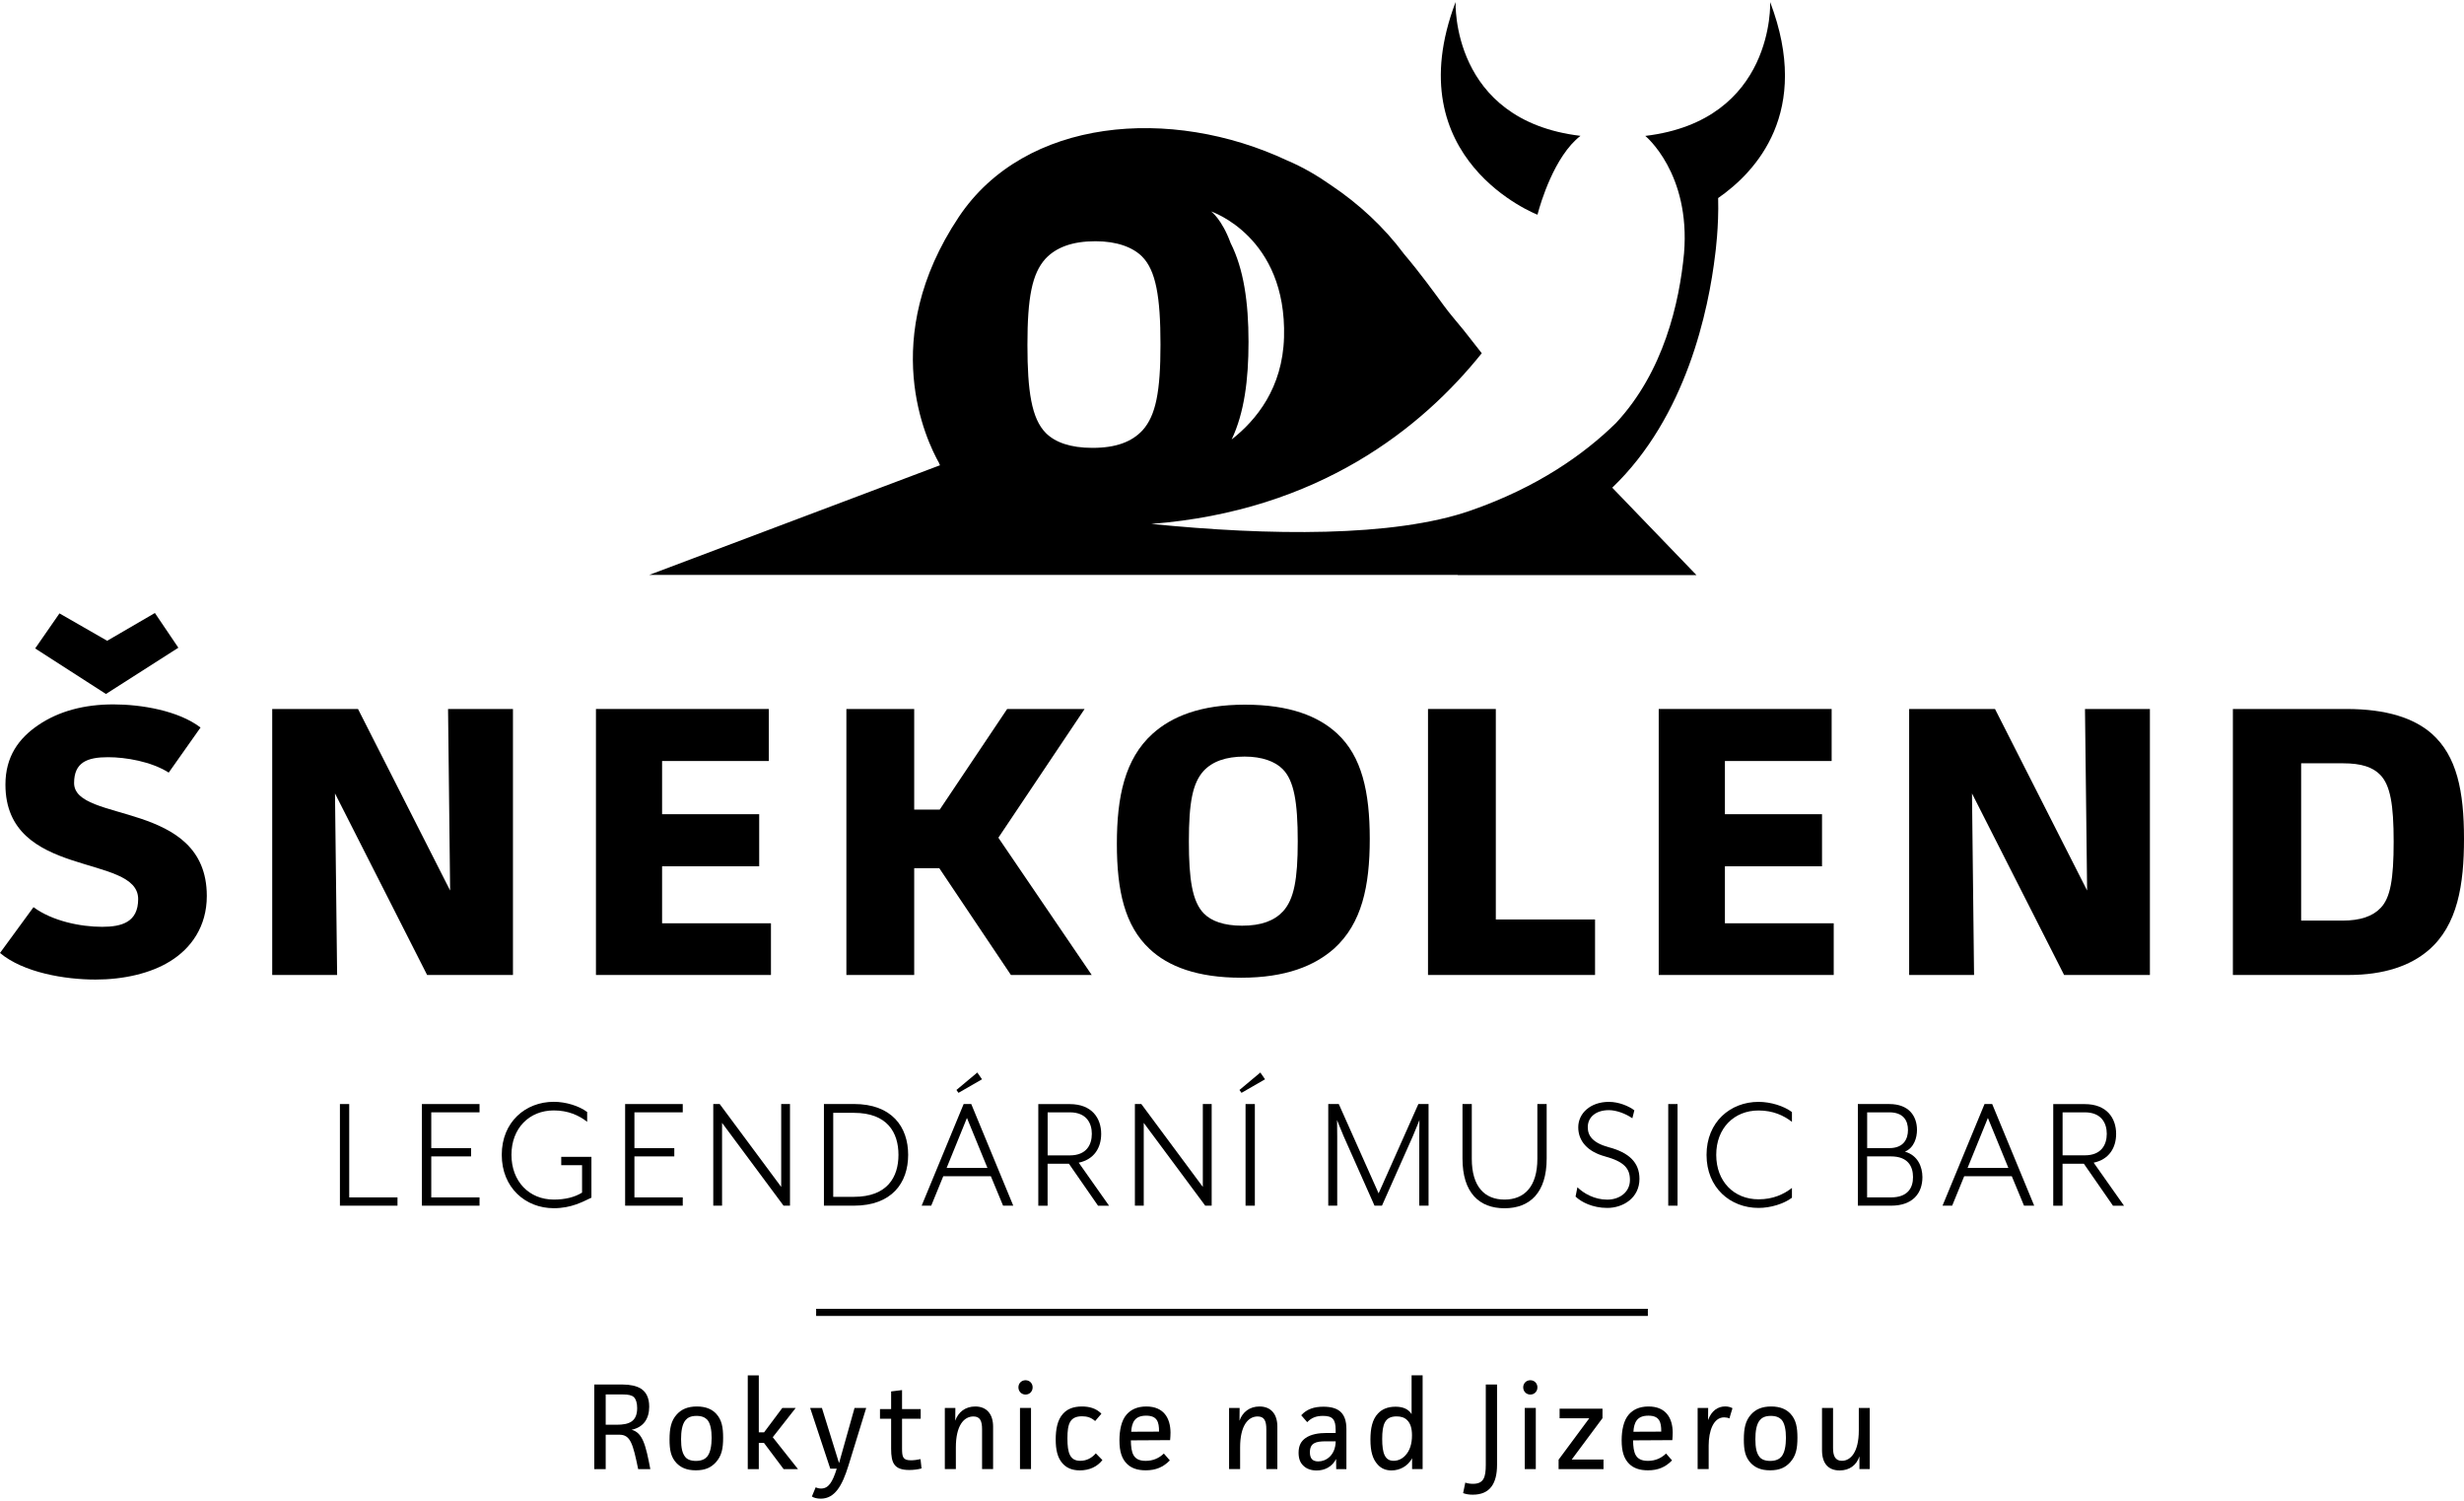
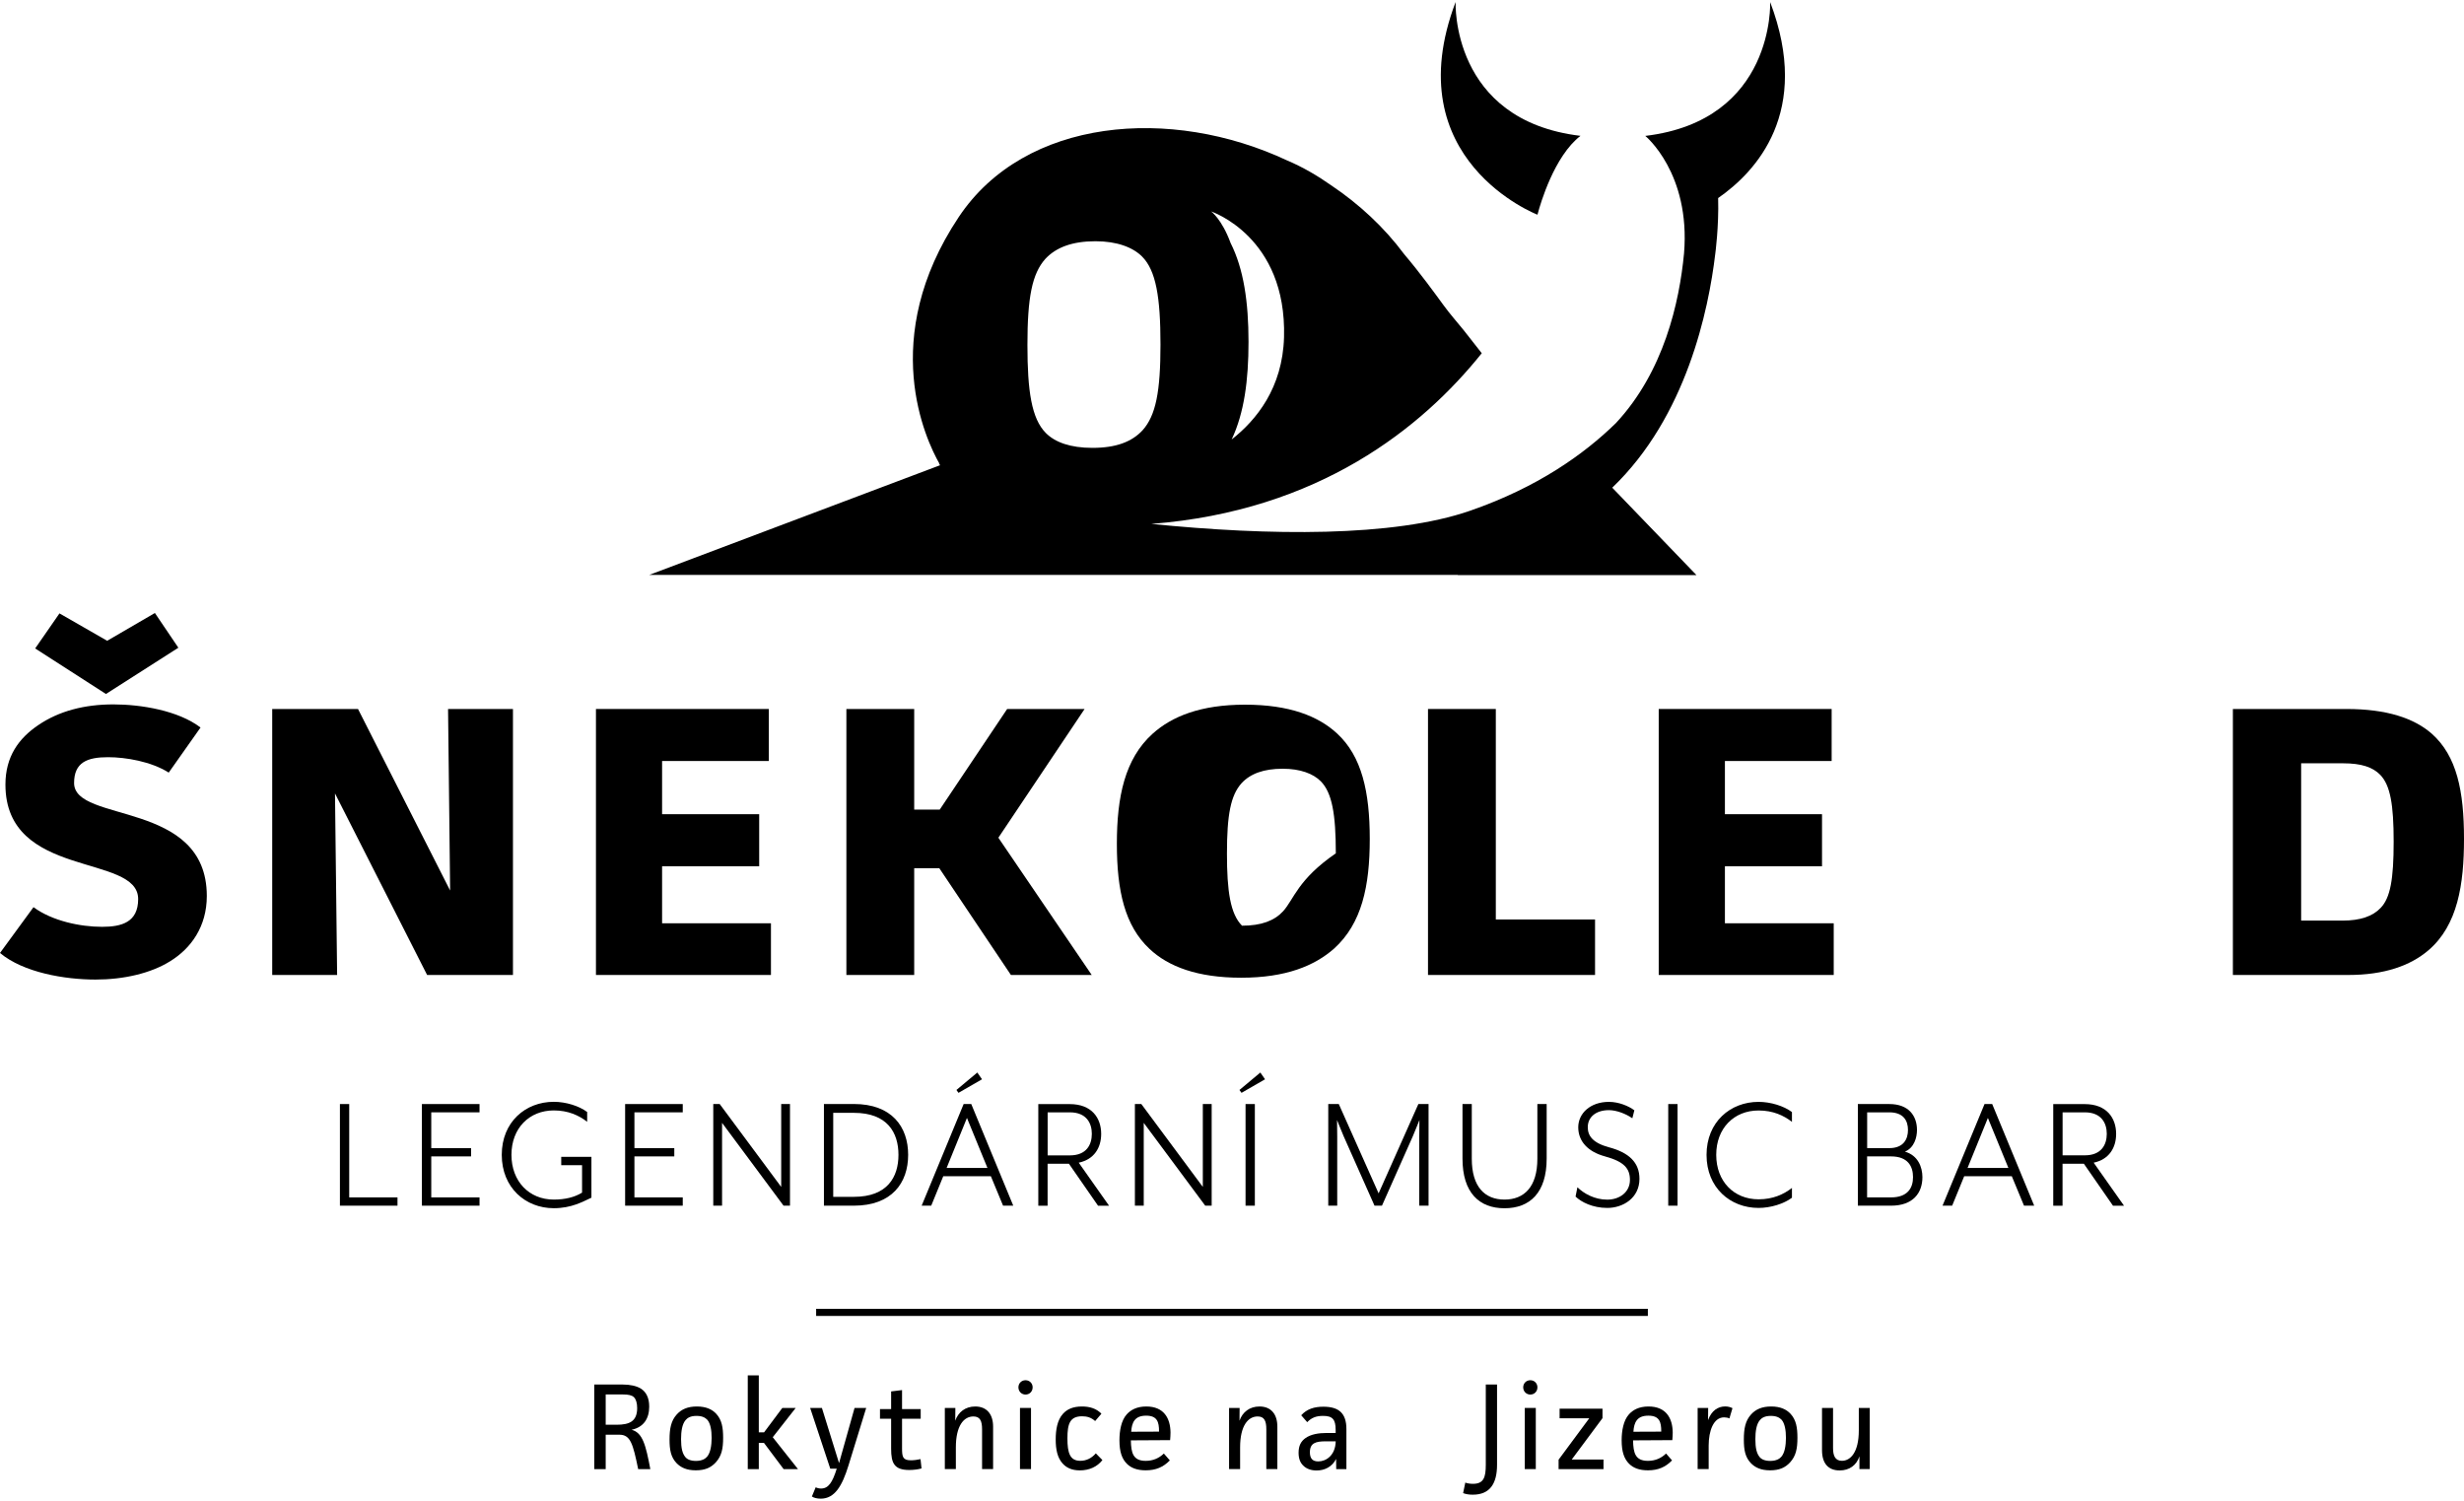
<svg xmlns="http://www.w3.org/2000/svg" version="1.1" id="logo-home" viewBox="0 0 440 268" width="440" height="268">
  <g>
    <polygon points="62.36,197.16 60.7,197.16 60.7,215.31 70.98,215.31 70.98,213.83 62.36,213.83  " />
    <polygon points="75.34,215.31 85.63,215.31 85.63,213.83 77.01,213.83 77.01,206.51 84.12,206.51 84.12,205.03 77.01,205.03    77.01,198.64 85.63,198.64 85.63,197.16 75.34,197.16  " />
    <path d="M100.22,208.08h3.72v4.9c-1.33,0.82-3.03,1.24-5.05,1.24c-4.39,0-7.56-3.24-7.56-7.99c0-4.75,3.18-7.93,7.56-7.93   c2.57,0,4.48,0.88,5.96,2.03v-1.75c-1.45-1.09-3.81-1.82-5.96-1.82c-5.05,0-9.29,3.6-9.29,9.47c0,5.87,4.24,9.53,9.29,9.53   c3.18,0,5.2-1.18,6.72-1.88v-7.29h-5.39V208.08z" />
    <polygon points="121.92,198.64 121.92,197.16 111.63,197.16 111.63,215.31 121.92,215.31 121.92,213.83 113.29,213.83    113.29,206.51 120.41,206.51 120.41,205.03 113.29,205.03 113.29,198.64  " />
    <polygon points="128.52,197.16 127.37,197.16 127.37,215.31 128.94,215.31 128.94,200.52 139.92,215.31 141.07,215.31    141.07,197.16 139.5,197.16 139.5,211.96  " />
    <path d="M147.13,215.31h5.33c6.81,0,9.71-4.08,9.71-9.08c0-4.99-2.9-9.08-9.71-9.08h-5.33V215.31z M148.79,198.73h3.69   c5.99,0,7.96,3.54,7.96,7.5s-1.97,7.5-7.96,7.5h-3.69V198.73z" />
    <polygon points="174.52,191.53 170.79,194.65 171.16,195.16 175.36,192.74  " />
    <path d="M166.29,215.31l2.15-5.26h8.5l2.18,5.26h1.82l-7.5-18.15h-1.36l-7.5,18.15H166.29z M172.67,199.64l3.66,8.93h-7.29   L172.67,199.64z" />
    <path d="M354.38,197.16l-7.5,18.15h1.72l2.15-5.26h8.5l2.18,5.26h1.82l-7.5-18.15H354.38z M351.35,208.57l3.63-8.93l3.66,8.93   H351.35z" />
    <path d="M196.64,202.49c0-2.84-1.69-5.32-5.6-5.32h-5.63v18.15h1.66v-7.5h3.81l5.2,7.5h1.97l-5.42-7.69   C195.4,207.05,196.64,204.94,196.64,202.49z M191.04,206.33h-3.96v-7.69h3.96c3,0,3.93,1.97,3.93,3.84   C194.97,204.39,194.04,206.33,191.04,206.33z" />
    <path d="M377.88,202.49c0-2.84-1.69-5.32-5.6-5.32h-5.63v18.15h1.66v-7.5h3.81l5.2,7.5h1.97l-5.42-7.69   C376.64,207.05,377.88,204.94,377.88,202.49z M368.32,206.33v-7.69h3.96c3,0,3.93,1.97,3.93,3.84c0,1.91-0.94,3.84-3.93,3.84   H368.32z" />
    <polygon points="203.81,197.16 202.66,197.16 202.66,215.31 204.24,215.31 204.24,200.52 215.22,215.31 216.37,215.31    216.37,197.16 214.79,197.16 214.79,211.96  " />
    <rect x="222.42" y="197.16" width="1.66" height="18.15" />
    <polygon points="225.06,191.53 221.33,194.65 221.7,195.16 225.9,192.74  " />
    <path d="M246.18,213.11l-7.11-15.95h-1.88v18.15h1.6v-12.34c0-1.45-0.03-2.94-0.03-2.96c0.06,0.12,0.61,1.6,1.18,2.9l5.51,12.4   h1.33l5.51-12.4c0.54-1.24,1.15-2.84,1.18-2.9c0,0.03-0.03,1.54-0.03,2.96v12.34h1.66v-18.15h-1.82L246.18,213.11z" />
    <path d="M261.16,197.16v9.74c0,6.11,3,8.87,7.5,8.87c4.51,0,7.53-2.75,7.53-8.87v-9.74h-1.66v9.77c0,5.02-2.36,7.29-5.87,7.29   c-3.51,0-5.84-2.27-5.84-7.29v-9.77H261.16z" />
    <path d="M287.31,198.25c1.3,0,2.97,0.61,4.18,1.45l0.36-1.42c-1-0.76-2.78-1.51-4.54-1.51c-3.33,0-5.48,2.06-5.48,4.54   s1.69,4.36,4.78,5.2c3.45,0.94,4.45,2.18,4.45,4.21c0,2.15-1.82,3.51-4.05,3.51c-2.27,0-4.18-1.09-5.33-2.21l-0.33,1.66   c1,0.97,3.03,2.03,5.66,2.03c2.81,0,5.75-1.76,5.75-5.2c0-2.94-1.91-4.69-5.45-5.63c-2.93-0.79-3.78-2.09-3.78-3.57   C283.52,199.52,284.95,198.25,287.31,198.25z" />
    <rect x="297.9" y="197.16" width="1.66" height="18.15" />
    <path d="M314.03,198.31c2.57,0,4.48,0.88,5.96,2.03v-1.75c-1.45-1.09-3.81-1.82-5.96-1.82c-5.05,0-9.29,3.6-9.29,9.47   c0,5.87,4.24,9.47,9.29,9.47c2.15,0,4.51-0.73,5.96-1.82v-1.75c-1.48,1.15-3.39,2.03-5.96,2.03c-4.39,0-7.56-3.18-7.56-7.93   C306.46,201.49,309.64,198.31,314.03,198.31z" />
    <path d="M340.17,205.66c1.66-0.7,2.15-2.54,2.15-3.87c0-2.51-1.48-4.63-4.93-4.63h-5.63v18.15h5.93c3.9,0,5.6-2.24,5.6-5.11   C343.28,208.39,342.49,206.33,340.17,205.66z M333.42,198.64h3.96c2.54,0,3.33,1.51,3.33,3.15c0,1.63-0.79,3.24-3.33,3.24h-3.96   V198.64z M337.68,213.83h-4.27v-7.32h4.27c3.03,0,3.93,1.79,3.93,3.69C341.62,212.11,340.68,213.83,337.68,213.83z" />
    <rect x="145.74" y="233.73" width="148.52" height="1.27" />
    <path d="M112.78,255.33c2.15-0.46,3.15-1.99,3.15-4.14c0-1.64-0.59-2.63-1.47-3.2c-0.79-0.5-1.97-0.74-3.22-0.74h-5.12v15.11h2.04   v-6.15h2.43c1.99,0,2.43,1.58,3.37,6.15h2.17C115.32,258.09,114.77,255.83,112.78,255.33z M110.11,254.43h-1.95v-5.41h3.06   c0.96,0,1.6,0.13,1.97,0.48c0.37,0.35,0.59,1.03,0.59,1.95C113.78,253.84,112.38,254.43,110.11,254.43z" />
    <path d="M124.44,251.17c-1.64,0-2.74,0.5-3.57,1.4c-1.03,1.12-1.31,2.52-1.31,4.51c0,1.84,0.24,3.13,1.23,4.18   c0.77,0.81,1.82,1.31,3.46,1.31c1.71,0,2.74-0.52,3.57-1.42c1.03-1.14,1.31-2.41,1.31-4.4c0-1.84-0.24-3.2-1.23-4.27   C127.16,251.67,126.06,251.17,124.44,251.17z M126.28,260.12c-0.33,0.39-0.92,0.77-2.01,0.77c-0.94,0-1.55-0.28-1.88-0.68   c-0.55-0.66-0.77-1.64-0.77-3.2c0-1.38,0.18-2.65,0.79-3.39c0.33-0.39,0.85-0.77,1.97-0.77c1.01,0,1.55,0.31,1.93,0.7   c0.55,0.64,0.77,1.82,0.77,3.24C127.07,258.15,126.87,259.4,126.28,260.12z" />
    <polygon points="142.09,251.43 139.7,251.43 136.44,255.79 135.5,255.79 135.5,245.61 133.53,245.61 133.53,262.36 135.5,262.36    135.5,257.67 136.42,257.67 139.94,262.36 142.5,262.36 137.99,256.66  " />
    <path d="M149.83,261.28l-3.06-9.85h-2.1l3.59,10.84h1.16c-0.77,2.47-1.49,3.55-2.8,3.55c-0.33,0-0.66-0.07-0.96-0.22l-0.68,1.64   c0.33,0.24,0.94,0.39,1.58,0.39c2.5,0,3.83-2.28,4.95-5.91l3.17-10.29h-2.08L149.83,261.28z" />
    <path d="M162.66,260.78c-1.47,0-1.58-0.64-1.58-2.17v-5.25h3.33v-1.73h-3.33v-3.39l-1.95,0.24v3.15h-1.99v1.73h1.99v5.36   c0,2.56,0.55,3.79,3.24,3.79c0.72,0,1.53-0.09,2.19-0.28l-0.18-1.66C163.87,260.69,163.19,260.78,162.66,260.78z" />
    <path d="M174.15,251.17c-1.77,0-3.04,1.01-3.57,2.54l0.02-2.28h-1.88v10.92h1.97v-3.88c0-3.87,1.42-5.52,3.13-5.52   c1.2,0,1.55,0.81,1.55,2.3v7.09h1.97v-7.55C177.35,252.55,176.21,251.17,174.15,251.17z" />
    <rect x="182.14" y="251.43" width="1.97" height="10.92" />
    <path d="M183.13,246.48c-0.72,0-1.27,0.55-1.27,1.27c0,0.72,0.55,1.29,1.27,1.29c0.72,0,1.27-0.55,1.27-1.29   C184.4,247.03,183.85,246.48,183.13,246.48z" />
    <path d="M192.91,260.87c-1.84,0-2.3-1.38-2.3-4.01c0-2.63,0.46-3.94,2.63-3.94c0.88,0,1.62,0.22,2.32,0.85l1.12-1.31   c-0.92-0.96-2.15-1.29-3.46-1.29c-1.64,0-2.67,0.5-3.39,1.29c-1.03,1.12-1.31,2.87-1.31,4.6c0,1.82,0.31,3.22,1.18,4.23   c0.68,0.79,1.66,1.29,3.13,1.29c1.66,0,3.09-0.63,4.03-1.84l-1.18-1.2C194.93,260.41,193.99,260.87,192.91,260.87z" />
    <path d="M204.69,251.17c-1.71,0-2.8,0.63-3.5,1.42c-0.96,1.07-1.29,2.89-1.29,4.62c0,2.08,0.46,3.33,1.34,4.2   c0.74,0.74,1.82,1.16,3.35,1.16c1.82,0,3.13-0.57,4.31-1.77l-1.07-1.23c-0.85,0.83-1.93,1.31-3.24,1.31   c-2.26,0-2.61-1.42-2.65-3.66l7.01-0.04c0.04-0.42,0.07-0.99,0.07-1.34C209,253.27,207.84,251.17,204.69,251.17z M202,255.68   c0.11-1.73,0.68-2.87,2.67-2.87c1.93,0,2.32,1.07,2.3,2.85L202,255.68z" />
    <path d="M224.91,251.17c-1.77,0-3.04,1.01-3.57,2.54l0.02-2.28h-1.88v10.92h1.97v-3.88c0-3.87,1.42-5.52,3.13-5.52   c1.2,0,1.55,0.81,1.55,2.3v7.09h1.97v-7.55C228.11,252.55,226.97,251.17,224.91,251.17z" />
    <path d="M236.32,251.21c-1.6,0-2.93,0.39-3.96,1.53l1.07,1.23c0.79-0.81,1.62-1.12,2.82-1.12c1.69,0,2.26,0.61,2.26,2.5v0.55h-1.58   c-1.51,0-2.85,0.24-3.79,0.9c-0.81,0.57-1.25,1.36-1.25,2.63c0,1.03,0.28,1.79,0.88,2.34c0.53,0.52,1.34,0.83,2.34,0.83   c1.44,0,2.78-0.66,3.48-2.06l0.02,1.82h1.82v-7.16C240.43,252.33,239.03,251.21,236.32,251.21z M235.4,260.98   c-1.09,0-1.49-0.61-1.49-1.64c0-1.66,1.07-1.95,2.82-1.95h1.79C238.46,259.91,236.8,260.98,235.4,260.98z" />
-     <path d="M252.08,252.55c-0.61-0.99-1.66-1.34-2.89-1.34c-1.44,0-2.43,0.48-3.11,1.2c-1.03,1.07-1.36,2.71-1.36,4.66   c0,2.19,0.42,3.5,1.29,4.47c0.63,0.7,1.44,1.05,2.47,1.05c1.53,0,2.93-0.79,3.68-2.17v1.93h1.88v-16.75h-1.97V252.55z    M250.94,259.93c-0.59,0.63-1.34,0.94-2.08,0.94c-1.55,0-2.04-1.34-2.04-3.9c0-2.61,0.48-4.03,2.56-4.03c0.75,0,1.4,0.17,1.91,0.68   c0.57,0.57,0.85,1.44,0.85,2.71C252.14,257.82,251.77,259.05,250.94,259.93z" />
    <path d="M265.32,261.59c0,2.26-0.39,3.39-2.3,3.39c-0.44,0-0.99-0.07-1.36-0.22l-0.39,1.88c0.53,0.2,1.09,0.28,1.73,0.28   c3.06,0,4.33-1.99,4.33-5.34v-14.34h-2.01V261.59z" />
    <path d="M273.27,246.48c-0.72,0-1.27,0.55-1.27,1.27c0,0.72,0.55,1.29,1.27,1.29c0.72,0,1.27-0.55,1.27-1.29   C274.54,247.03,273.99,246.48,273.27,246.48z" />
    <rect x="272.28" y="251.43" width="1.97" height="10.92" />
    <polygon points="286.16,253.25 286.16,251.56 278.5,251.56 278.5,253.27 283.8,253.27 278.32,260.67 278.32,262.36 286.34,262.36    286.34,260.65 280.66,260.65  " />
    <path d="M294.37,251.17c-1.71,0-2.8,0.63-3.5,1.42c-0.96,1.07-1.29,2.89-1.29,4.62c0,2.08,0.46,3.33,1.34,4.2   c0.74,0.74,1.82,1.16,3.35,1.16c1.82,0,3.13-0.57,4.31-1.77l-1.07-1.23c-0.85,0.83-1.93,1.31-3.24,1.31   c-2.26,0-2.61-1.42-2.65-3.66l7.01-0.04c0.04-0.42,0.07-0.99,0.07-1.34C298.68,253.27,297.52,251.17,294.37,251.17z M291.68,255.68   c0.11-1.73,0.68-2.87,2.67-2.87c1.93,0,2.32,1.07,2.3,2.85L291.68,255.68z" />
    <path d="M305.01,253.6l0.02-2.17h-1.88v10.92h1.97v-4.2c0-2.61,0.85-5.04,2.76-5.04c0.31,0,0.74,0.07,0.94,0.2l0.55-1.84   c-0.37-0.2-0.83-0.31-1.31-0.31C306.78,251.17,305.64,251.89,305.01,253.6z" />
    <path d="M316.28,251.17c-1.64,0-2.74,0.5-3.57,1.4c-1.03,1.12-1.31,2.52-1.31,4.51c0,1.84,0.24,3.13,1.23,4.18   c0.77,0.81,1.82,1.31,3.46,1.31c1.71,0,2.74-0.52,3.57-1.42c1.03-1.14,1.31-2.41,1.31-4.4c0-1.84-0.24-3.2-1.23-4.27   C318.99,251.67,317.9,251.17,316.28,251.17z M318.12,260.12c-0.33,0.39-0.92,0.77-2.01,0.77c-0.94,0-1.55-0.28-1.88-0.68   c-0.55-0.66-0.77-1.64-0.77-3.2c0-1.38,0.18-2.65,0.79-3.39c0.33-0.39,0.85-0.77,1.97-0.77c1.01,0,1.55,0.31,1.93,0.7   c0.55,0.64,0.77,1.82,0.77,3.24C318.91,258.15,318.71,259.4,318.12,260.12z" />
    <path d="M331.93,255.44c0,3.9-1.47,5.43-3.02,5.43c-1.25,0-1.58-0.99-1.58-2.28v-7.16h-1.97v7.55c0,2.32,1.09,3.61,3.15,3.61   c1.75,0,3.02-0.94,3.53-2.52v2.28h1.84v-10.92h-1.95V255.44z" />
    <path d="M13.23,139.83c0-3.72,2.39-4.61,6.06-4.61c3.14,0,7.7,0.76,10.84,2.75l5.68-8.05c-3.96-3.03-10.62-4.13-15.55-4.13   c-5.16,0-9.72,1.17-13.46,3.72c-3.44,2.34-5.83,5.58-5.83,10.6c0,16.93,23.7,12.25,23.7,20.44c0,4.13-2.92,4.96-6.43,4.96   c-3.89,0-8.9-1.03-12.26-3.51L0,170.18c4.19,3.51,11.59,4.75,17.05,4.75c5.01,0,9.87-1.1,13.38-3.3c3.66-2.27,6.5-6.13,6.5-11.63   C36.93,142.79,13.23,147.06,13.23,139.83z" />
    <polygon points="31.85,115.67 27.66,109.47 19.14,114.43 10.62,109.54 6.28,115.8 18.92,123.93  " />
    <polygon points="76.27,174.11 91.6,174.11 91.6,126.61 80.01,126.61 80.38,159.03 63.93,126.61 48.61,126.61 48.61,174.11    60.2,174.11 59.82,141.69  " />
    <polygon points="137.67,164.88 118.23,164.88 118.23,154.7 135.57,154.7 135.57,145.4 118.23,145.4 118.23,135.9 137.29,135.9    137.29,126.61 106.42,126.61 106.42,174.11 137.67,174.11  " />
    <polygon points="151.14,126.61 151.14,174.11 163.25,174.11 163.25,155.04 167.73,155.04 180.52,174.11 194.95,174.11    178.28,149.6 193.68,126.61 179.85,126.61 167.81,144.58 163.25,144.58 163.25,126.61  " />
-     <path d="M222.32,125.84c-7.93,0-13.08,2.1-16.52,5.21c-4.94,4.47-6.36,11.24-6.36,19.64c0,8.4,1.42,14.63,5.83,18.76   c3.37,3.18,8.6,5.15,16.37,5.15c7.93,0,13.08-2.1,16.6-5.21c4.93-4.47,6.36-11.1,6.36-19.57c0-8.4-1.42-14.76-5.83-18.83   C235.4,127.87,230.24,125.84,222.32,125.84z M229.12,162.74c-1.57,1.69-3.89,2.57-7.33,2.57c-3.21,0-5.46-0.81-6.8-2.17   c-2.09-2.1-2.69-6.16-2.69-12.87c0-6.97,0.67-10.43,2.62-12.59c1.57-1.69,3.96-2.57,7.33-2.57c3.14,0,5.46,0.88,6.8,2.24   c2.02,2.03,2.69,5.89,2.69,12.87C231.74,157.06,231.07,160.58,229.12,162.74z" />
+     <path d="M222.32,125.84c-7.93,0-13.08,2.1-16.52,5.21c-4.94,4.47-6.36,11.24-6.36,19.64c0,8.4,1.42,14.63,5.83,18.76   c3.37,3.18,8.6,5.15,16.37,5.15c7.93,0,13.08-2.1,16.6-5.21c4.93-4.47,6.36-11.1,6.36-19.57c0-8.4-1.42-14.76-5.83-18.83   C235.4,127.87,230.24,125.84,222.32,125.84z M229.12,162.74c-1.57,1.69-3.89,2.57-7.33,2.57c-2.09-2.1-2.69-6.16-2.69-12.87c0-6.97,0.67-10.43,2.62-12.59c1.57-1.69,3.96-2.57,7.33-2.57c3.14,0,5.46,0.88,6.8,2.24   c2.02,2.03,2.69,5.89,2.69,12.87C231.74,157.06,231.07,160.58,229.12,162.74z" />
    <polygon points="255,126.61 255,174.11 284.83,174.11 284.83,164.2 267.11,164.2 267.11,126.61  " />
    <polygon points="327.08,135.9 327.08,126.61 296.2,126.61 296.2,174.11 327.45,174.11 327.45,164.88 308.02,164.88 308.02,154.7    325.36,154.7 325.36,145.4 308.02,145.4 308.02,135.9  " />
-     <polygon points="372.7,159.03 356.25,126.61 340.92,126.61 340.92,174.11 352.51,174.11 352.14,141.69 368.59,174.11    383.91,174.11 383.91,126.61 372.32,126.61  " />
    <path d="M434.24,131.02c-3.14-2.75-8-4.41-15.25-4.41h-20.26v47.5h20.64c6.36,0,11.06-1.65,14.28-4.41   c5.23-4.47,6.35-11.77,6.35-19.89C440,141.27,438.73,135.01,434.24,131.02z M425.12,162.13c-1.42,1.51-3.66,2.27-6.8,2.27h-7.4   v-28.09h7.48c3.29,0,5.31,0.69,6.65,2.07c1.79,1.86,2.39,5.3,2.39,11.91C427.44,157.04,426.84,160.34,425.12,162.13z" />
    <path d="M274.55,38.34l0.08-0.29c0.43-1.61,2.9-10.17,7.6-13.79c-23.2-2.77-22.3-23.9-22.3-23.9   C249.22,28.6,274.55,38.34,274.55,38.34z" />
    <path d="M260.37,102.65l-0.07,0.05h42.64L287.9,87.09c13.23-12.67,17.2-31.67,18.4-41.79l0,0c0,0,0.66-4.85,0.51-9.93   c6.77-4.7,16.74-15.38,9.29-35c0,0,0.89,21.13-22.3,23.9c0,0,8.11,6.63,6.92,20.97c-0.83,8.77-3.61,21.14-12.16,30.31   c-5.75,5.63-14.08,11.5-25.99,15.64c-13.74,4.77-36.03,4.48-56.98,2.37c29.97-2.33,48.38-17.21,59.01-30.48L261.4,59c0,0,0,0,0,0   c-1.34-1.65-2.5-2.95-3.62-4.49c-1.68-2.29-4.06-5.6-7.06-9.15c-3.58-4.81-8.02-8.91-12.97-12.24c-2.46-1.73-5.08-3.27-7.87-4.45   c-20.84-9.79-46.86-7.63-58.67,10.08c-14.48,21.71-5.86,39.82-3.48,44.01c-0.02,0-0.04-0.01-0.06-0.01c0.12,0.2,0.2,0.33,0.2,0.33   l-51.94,19.59H260.37z M229.29,60.24c-0.26,9.03-4.93,14.78-9.35,18.24c2.25-4.76,3.01-10.61,3.01-17.43   c0-7.13-0.87-13.03-3.2-17.66c-1.6-4.33-3.48-5.63-3.48-5.63S229.8,42.23,229.29,60.24z M186.67,46.23   c1.92-2.07,4.84-3.15,8.95-3.15c3.84,0,6.67,1.08,8.32,2.73c2.47,2.48,3.29,7.2,3.29,15.72c0,8.36-0.82,12.66-3.2,15.31   c-1.92,2.07-4.75,3.14-8.95,3.14c-3.93,0-6.67-0.99-8.32-2.65c-2.56-2.57-3.29-7.53-3.29-15.73   C183.47,53.1,184.3,48.88,186.67,46.23z" />
  </g>
</svg>